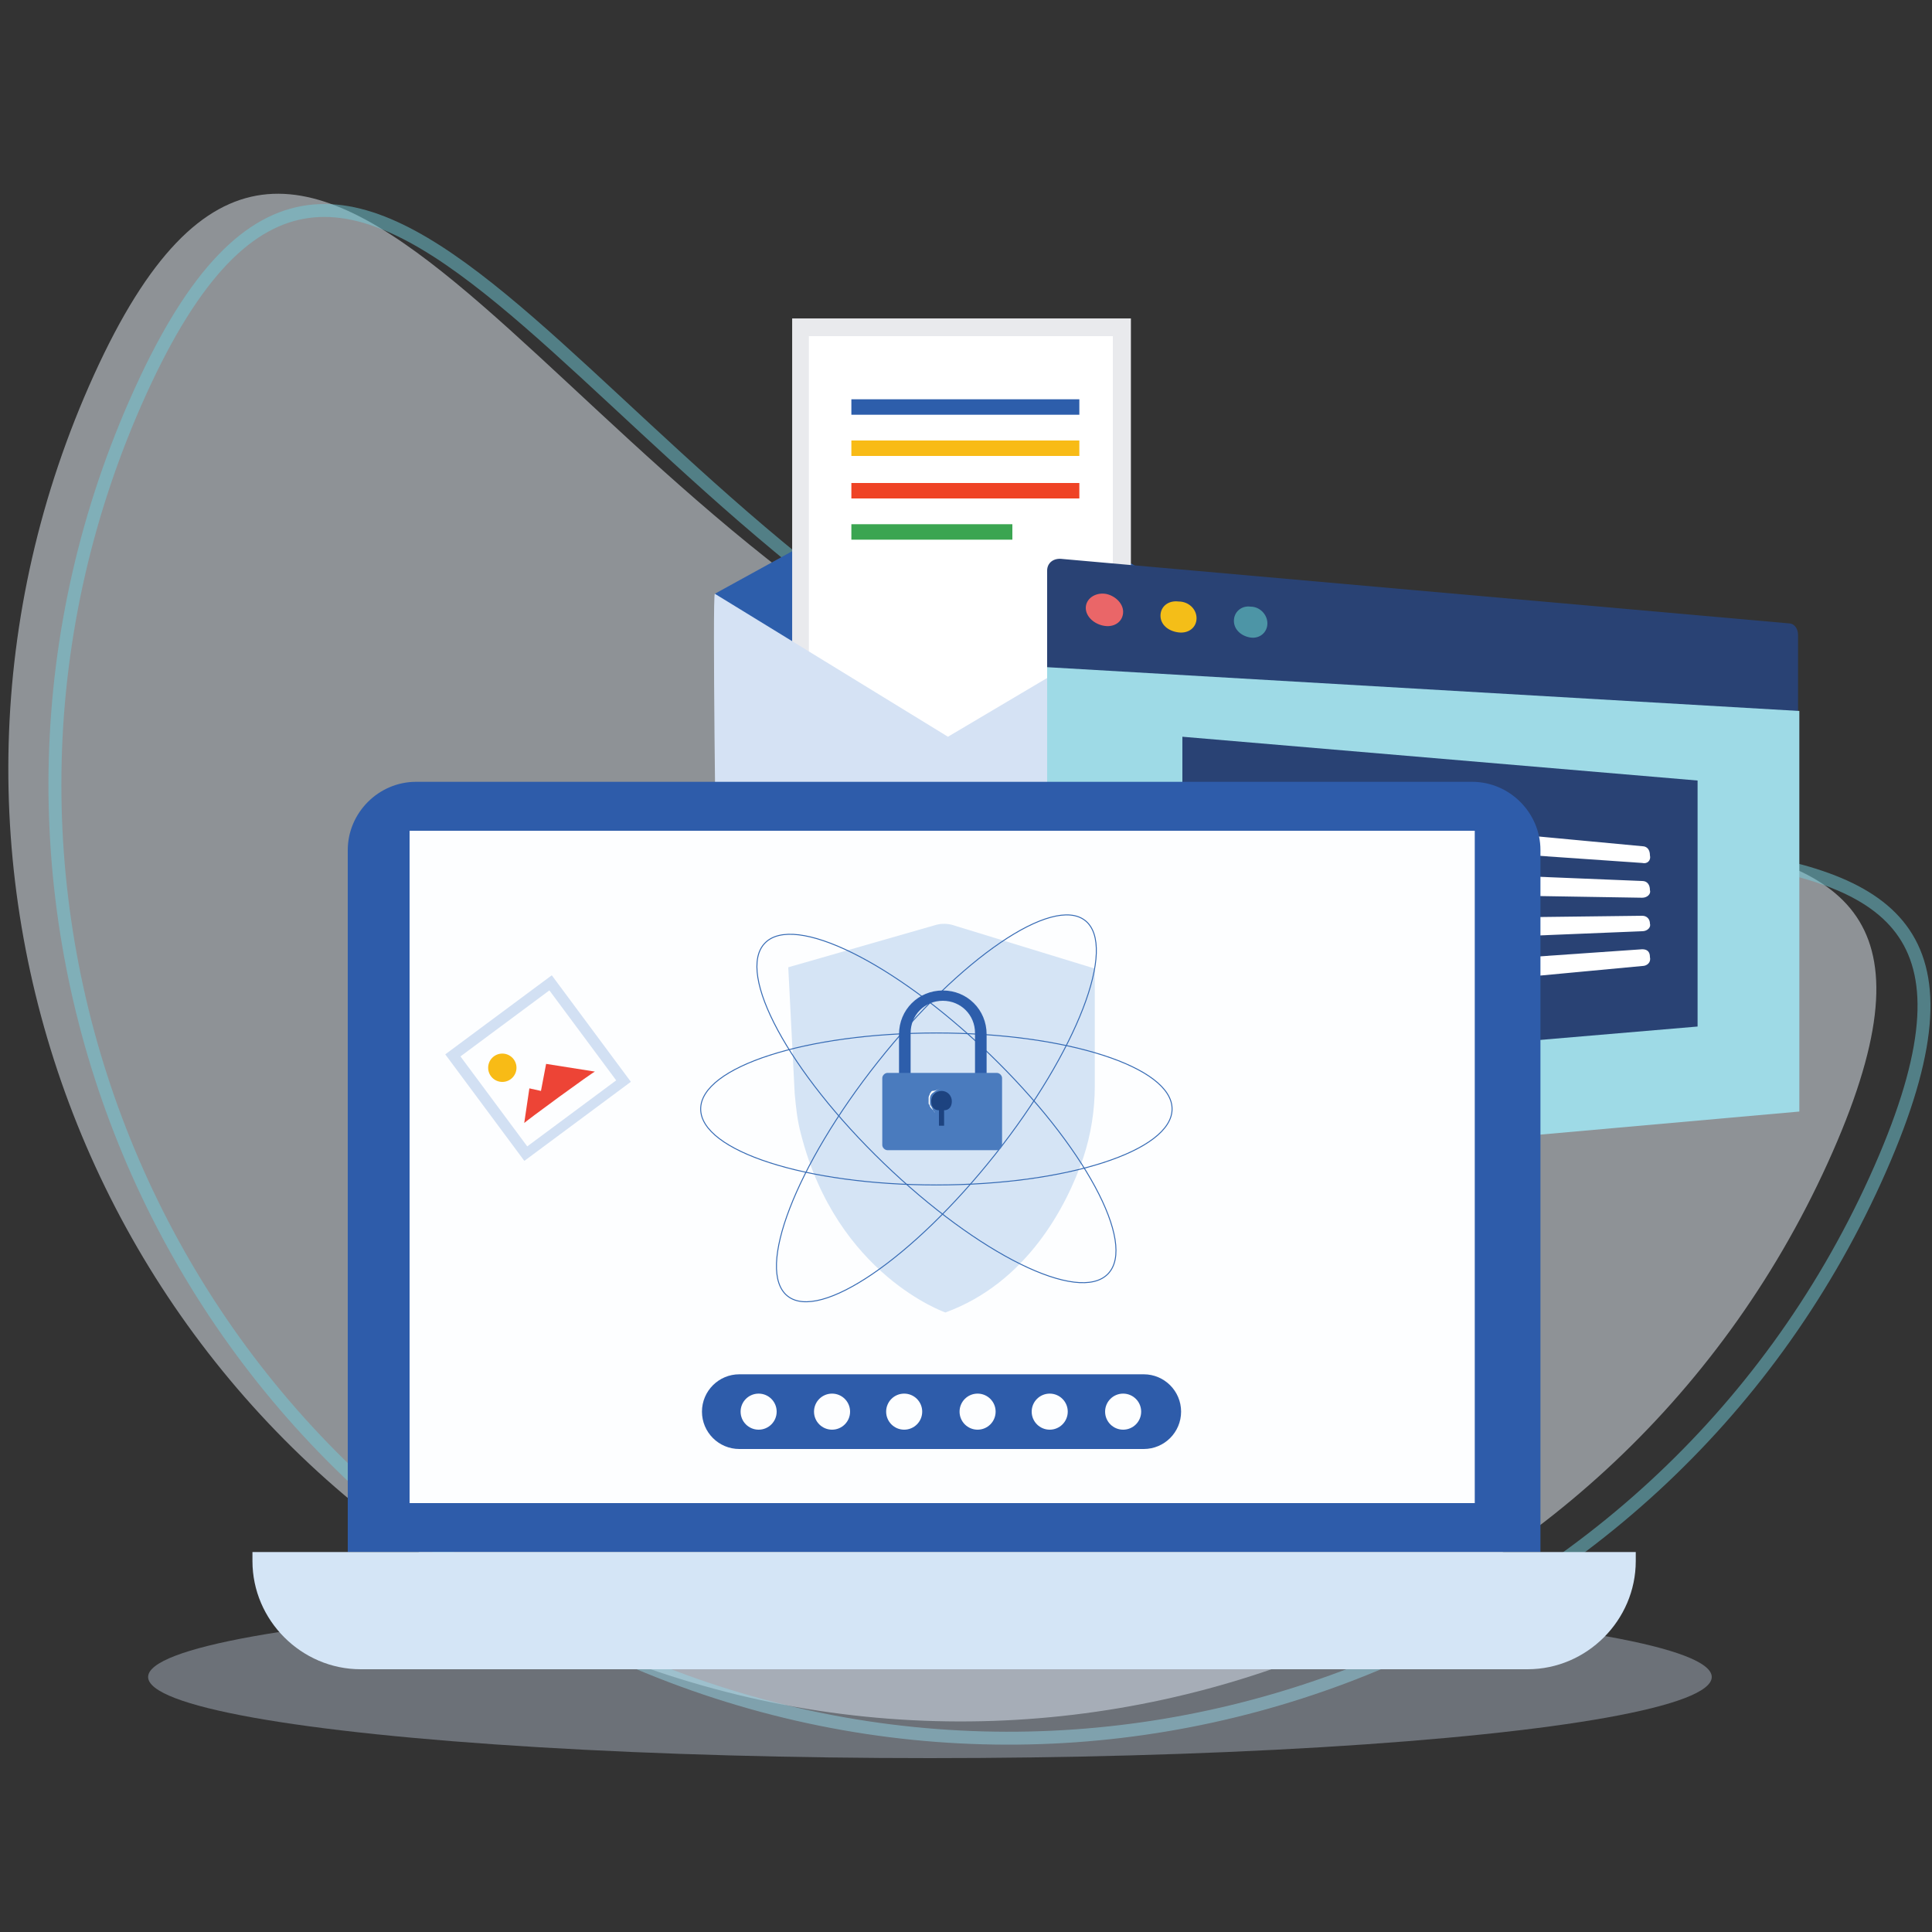
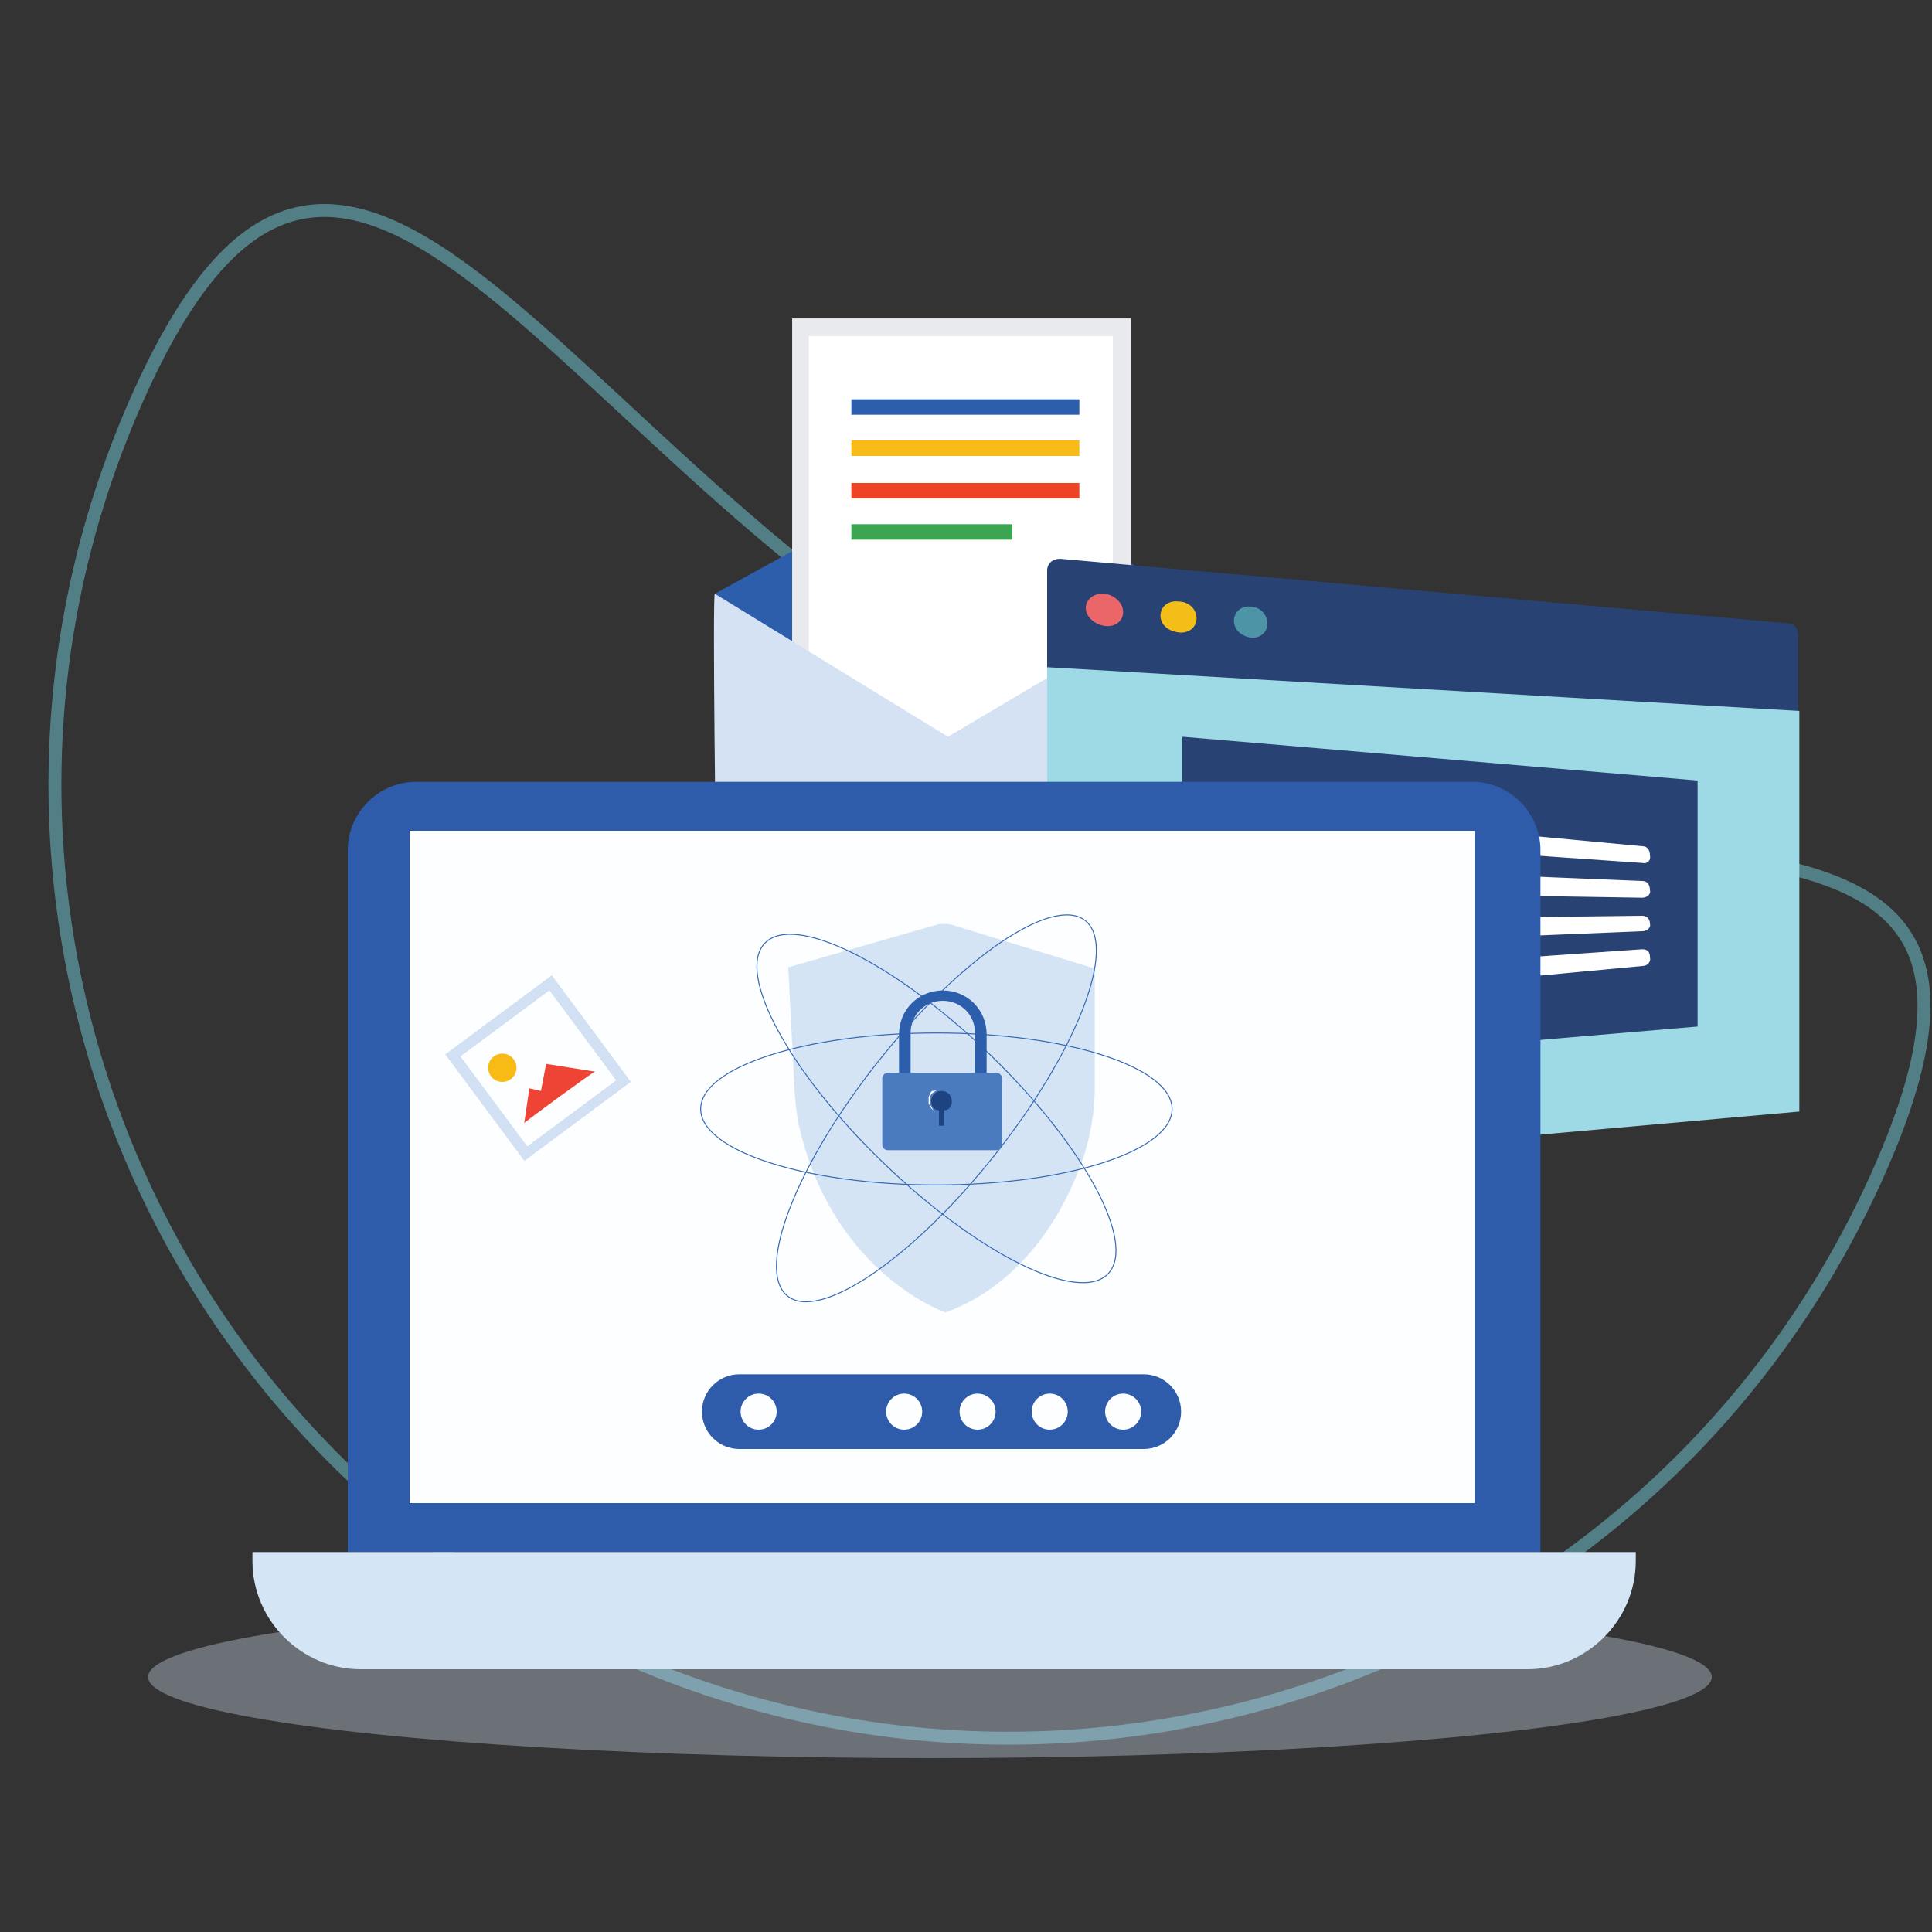
<svg xmlns="http://www.w3.org/2000/svg" viewBox="0 0 150 150" xml:space="preserve">
  <rect x="0" y="0" width="150" height="150" fill="#333333" stroke="none" />
-   <path opacity=".5" fill="#EAF3FB" d="M78.5 55.3c37.2 16.9 80.3-2.2 63.4 35S81.2 143.9 44 127-9.6 66.3 7.3 29.1s34.1 9.3 71.2 26.2z" />
  <path opacity=".5" fill="none" stroke="#72CCDB" stroke-width="1.003" stroke-miterlimit="10" d="M82.2 56.6c37.2 16.9 80.3-2.2 63.4 35s-60.7 53.6-97.9 36.7S-6 67.6 10.9 30.4 45 39.7 82.2 56.6z" />
  <ellipse opacity=".36" fill="#D2E0F3" cx="72.2" cy="130.2" rx="60.7" ry="6.3" />
  <path fill="#2D5EAB" d="m55.5 46.1 6-3.3 17.2-2.3 8.5 2.9 4.9 2.8-4.3 11-19.5 4.9-6-4.7z" />
  <path fill="#E9EAED" d="M87.803 24.724v36.2h-26.3v-36.2z" />
  <path fill="#FFF" d="M62.8 26.1h23.6v33.5H62.8z" />
  <path fill="#D5E2F4" d="m55.5 46.1 18.1 11.1L92 46.3v21.9H55.6c0-.1-.3-22.1-.1-22.1z" />
  <path fill="#2D5EAB" d="M66.1 31h17.7v1.2H66.1z" />
  <path fill="#F8BB16" d="M66.1 34.2h17.7v1.2H66.1z" />
  <path fill="#EF4325" d="M66.1 37.5h17.7v1.2H66.1z" />
  <path fill="#3BA551" d="M66.1 40.7h12.5v1.2H66.1z" />
  <path fill="#294274" d="m138.9 86.3-56.4 5c-.7.1-1.2-.3-1.2-.9V44.3c0-.6.5-1 1.2-.9l56.4 5c.4 0 .7.4.7.9v36.2c0 .4-.3.8-.7.8z" />
  <path fill="#9EDAE6" d="m139.7 86.3-58.4 5.2V51.8l58.4 3.4z" />
  <path fill="#EA6668" d="M87.2 47.5c0 .7-.6 1.2-1.4 1.1-.8-.1-1.5-.7-1.5-1.4s.7-1.2 1.5-1.1c.7.1 1.4.7 1.4 1.4z" />
  <path fill="#F4BE18" d="M92.9 48c0 .7-.6 1.2-1.4 1.1-.8-.1-1.4-.6-1.4-1.3 0-.7.6-1.2 1.4-1.1.8 0 1.4.6 1.4 1.3z" />
  <path fill="#4D95A6" d="M98.4 48.4c0 .7-.6 1.2-1.3 1.1-.7-.1-1.3-.6-1.3-1.3s.6-1.2 1.3-1.1c.7 0 1.3.6 1.3 1.3z" />
  <path fill="#294274" d="m131.8 79.7-40 3.4V57.2l40 3.4z" />
  <path d="M127.5 67 103 65.3c-.8-.1-1.5-.5-1.5-1.1 0-.5.7-.9 1.5-.8l24.5 2.3c.4 0 .6.3.6.7.1.4-.2.7-.6.6zm0 2.7-24.5-.4c-.8 0-1.5-.5-1.5-1s.7-1 1.5-.9l24.5 1c.4 0 .6.3.6.7.1.3-.2.6-.6.6zm0 2.6-24.5 1c-.8 0-1.5-.4-1.5-.9s.7-1 1.5-1l24.5-.3c.4 0 .6.3.6.6.1.3-.2.6-.6.6zm0 2.7L103 77.3c-.8.1-1.5-.3-1.5-.8s.7-1 1.5-1.1l24.5-1.7c.4 0 .6.2.6.6.1.4-.2.7-.6.7z" fill="#FFF" />
  <path fill="#2E5CAA" d="M27 120.5h92.6V66c0-2.9-2.4-5.3-5.3-5.3h-82c-2.9 0-5.3 2.4-5.3 5.3v54.5z" />
  <path fill="#D4E5F6" d="M28 129.6h90.6c4.6 0 8.4-3.8 8.4-8.4v-.7H19.6v.7c0 4.6 3.8 8.4 8.4 8.4z" />
  <path fill="#FDFEFF" d="M31.8 64.5h82.7v52.2H31.8z" />
  <path fill="#D5E4F5" d="m61.2 75.1 11.5-3.3c.4-.1.8-.1 1.2 0L85 75.2v9.1c0 1.9-.3 3.8-.9 5.6-1.3 3.8-4.4 9.7-10.7 12 0 0-8.4-2.9-11.2-13.8-.3-1.1-.4-2.1-.5-3.2l-.5-9.8z" />
  <path fill="#2E5CAA" d="M88.8 112.5H57.4c-1.6 0-2.9-1.3-2.9-2.9 0-1.6 1.3-2.9 2.9-2.9h31.4c1.6 0 2.9 1.3 2.9 2.9 0 1.6-1.3 2.9-2.9 2.9z" />
  <circle fill="#FDFEFF" cx="58.9" cy="109.6" r="1.4" />
-   <circle fill="#FDFEFF" cx="64.6" cy="109.6" r="1.4" />
  <circle fill="#FDFEFF" cx="70.2" cy="109.6" r="1.4" />
  <circle fill="#FDFEFF" cx="75.9" cy="109.6" r="1.4" />
  <circle fill="#FDFEFF" cx="81.5" cy="109.6" r="1.4" />
  <circle fill="#FDFEFF" cx="87.2" cy="109.6" r="1.4" />
  <g fill="none" stroke="#356AB4" stroke-width=".075" stroke-miterlimit="10">
    <ellipse cx="72.7" cy="86.1" rx="18.3" ry="5.9" />
    <ellipse transform="rotate(-46.06 72.658 86.075)" cx="72.7" cy="86.1" rx="5.9" ry="18.5" />
    <ellipse transform="rotate(-51.598 72.65 86.073)" cx="72.7" cy="86.1" rx="18.6" ry="5.8" />
  </g>
  <path fill="#D2E0F3" d="m42.84 75.721 6.14 8.27-8.27 6.14-6.14-8.27z" />
  <path fill="#FDFEFF" d="m35.75 82.02 6.904-5.127 5.187 6.985-6.905 5.127z" />
  <path fill="#ED4436" d="m40.7 87.2.4-2.7.9.2.4-2.1 3.8.6c0-.1-5.6 4-5.5 4z" />
  <circle fill="#F8BB16" cx="39" cy="82.9" r="1.1" />
  <path fill="#2D5EAB" d="M73.2 88.7c-1.9 0-3.4-1.5-3.4-3.4v-5c0-1.9 1.5-3.4 3.4-3.4s3.4 1.5 3.4 3.4v5c0 1.8-1.5 3.4-3.4 3.4zm0-11c-1.4 0-2.5 1.1-2.5 2.5v5c0 1.4 1.1 2.5 2.5 2.5s2.5-1.1 2.5-2.5v-5c0-1.4-1.1-2.5-2.5-2.5z" />
  <path fill="#4A7BBE" d="M77.4 89.3h-8.5c-.2 0-.4-.2-.4-.4v-5.2c0-.2.2-.4.4-.4h8.5c.2 0 .4.2.4.4v5.2c0 .2-.2.4-.4.4z" />
  <path fill="#1D4380" d="M73.9 85.5c0-.4-.3-.8-.8-.8-.4 0-.8.3-.8.8 0 .4.2.7.6.7v1.2h.4v-1.2c.4 0 .6-.3.6-.7z" />
  <path fill="#FFF" d="M73 84.5c-.2.1-.4.2-.5.3-.2.1-.3.3-.3.5v.3c0 .1 0 .2.1.3.1.2.2.4.3.5-.1-.2-.3-.3-.4-.5 0 0 0-.1-.1-.2v-.5c0-.1.1-.2.1-.3.1-.1.1-.2.2-.2.2 0 .4-.1.6-.2zm-4-.2v4.4-4.4z" />
</svg>